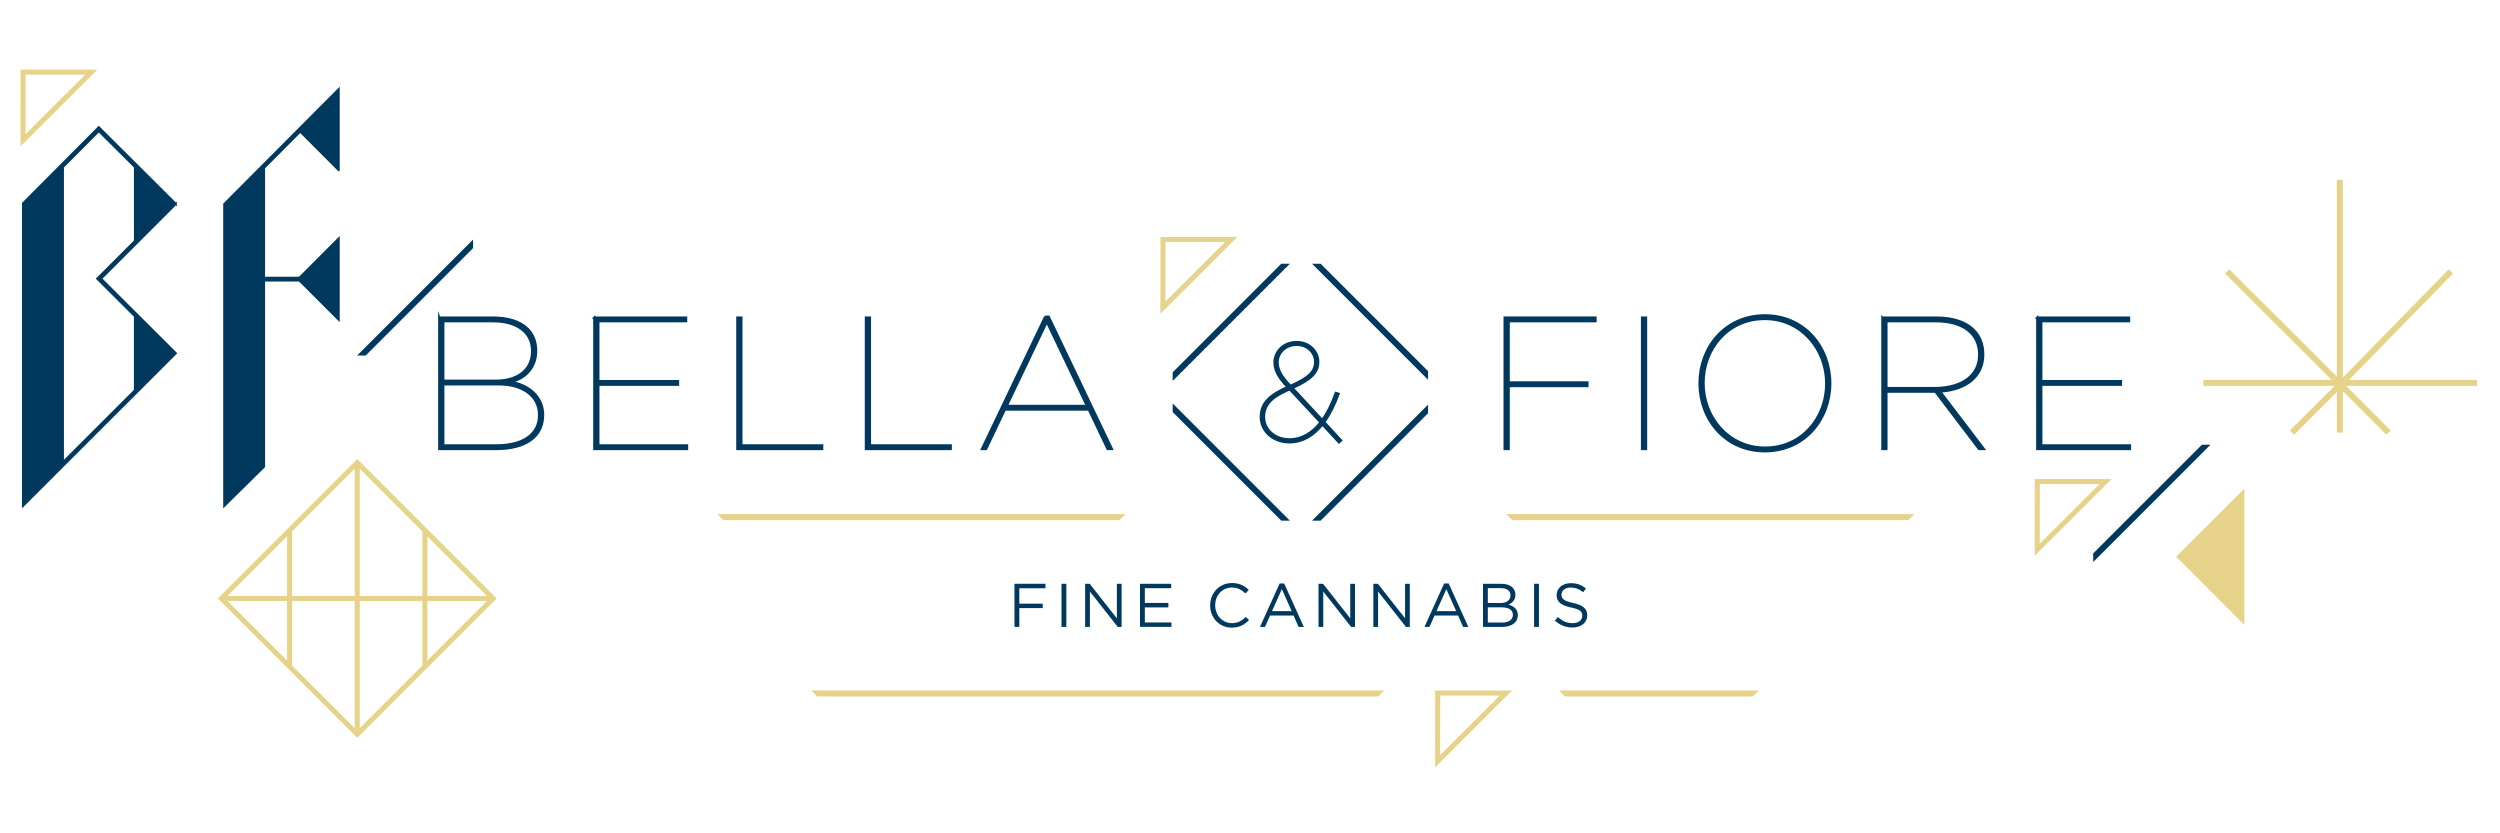
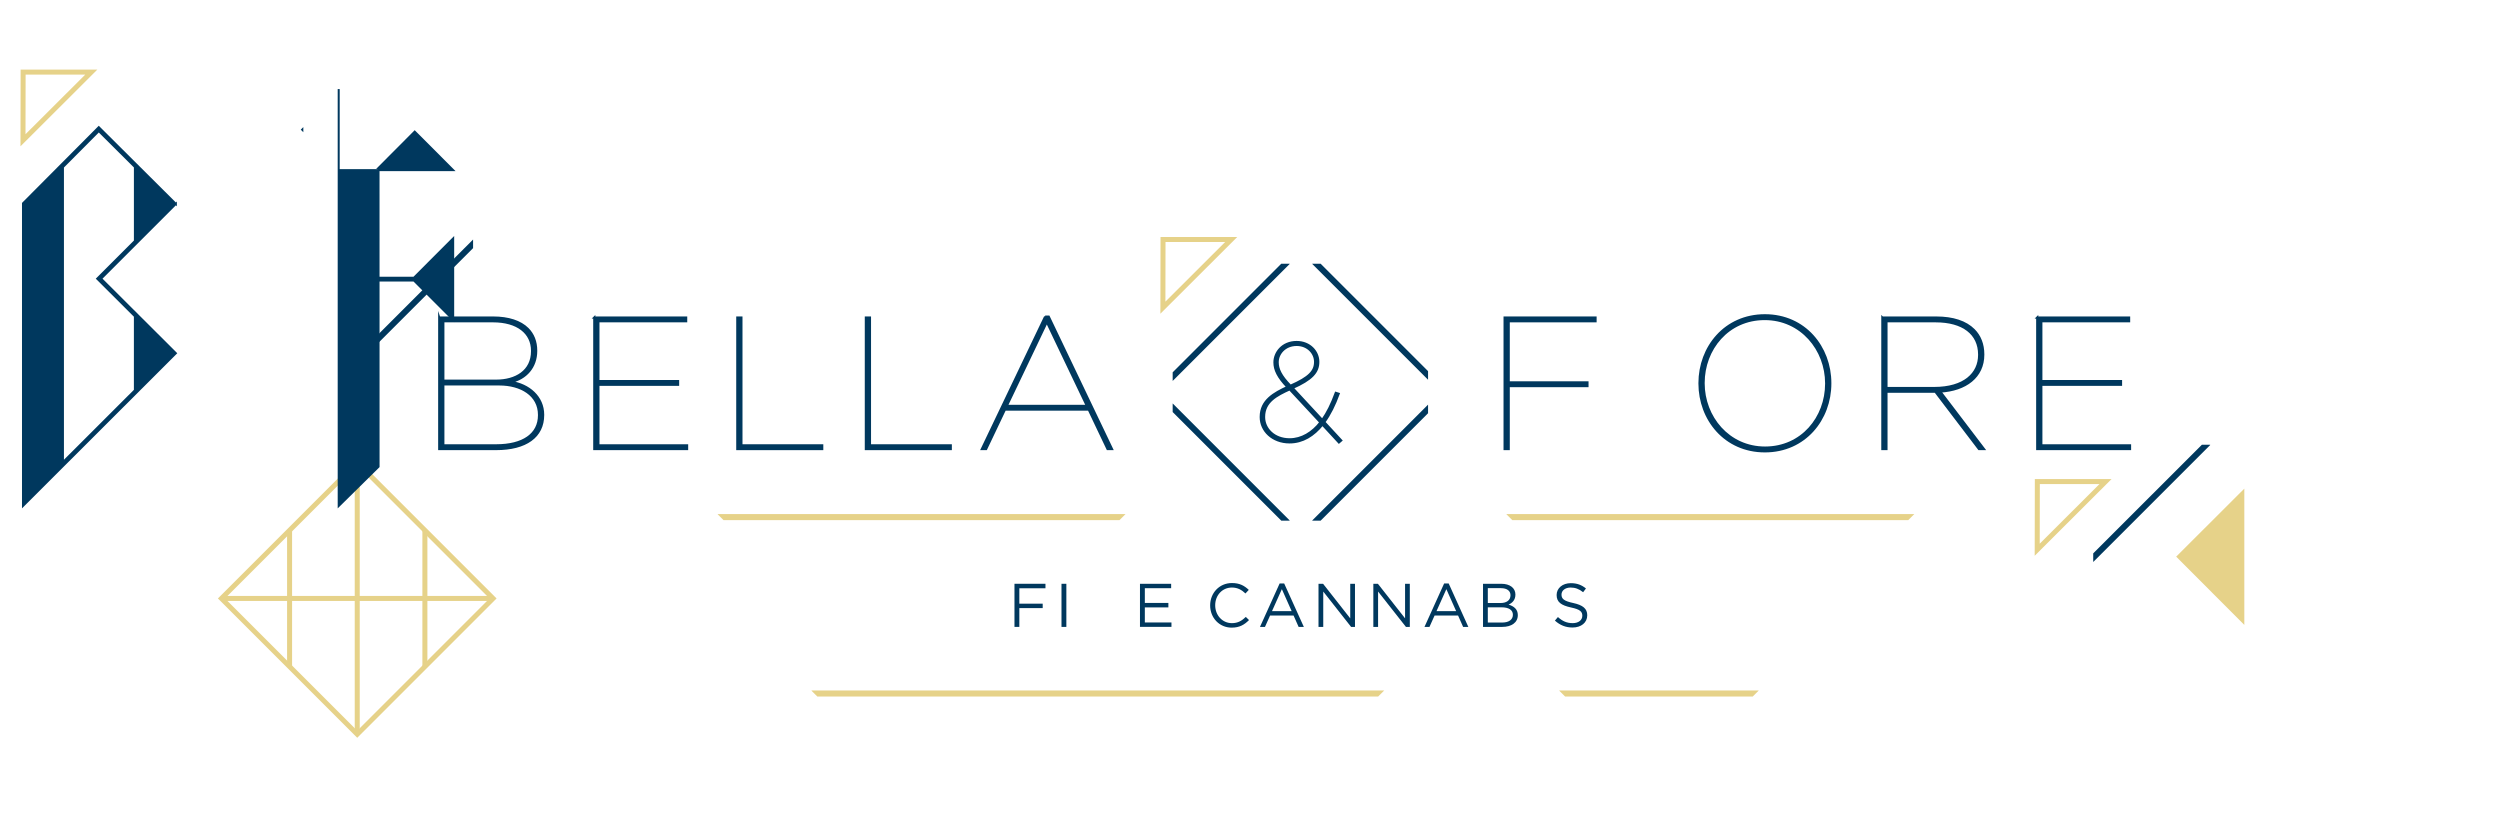
<svg xmlns="http://www.w3.org/2000/svg" id="b" data-name="Layer 1" width="300" height="100" viewBox="0 0 300 100">
  <g>
    <rect x="31.345" y="60.29" width="23.046" height="23.046" transform="translate(-38.223 51.346) rotate(-45)" fill="none" stroke="#e6d289" stroke-miterlimit="10" stroke-width=".601" />
    <line x1="42.868" y1="55.517" x2="42.868" y2="88.109" fill="none" stroke="#e6d289" stroke-miterlimit="10" stroke-width=".601" />
    <line x1="50.987" y1="63.619" x2="50.987" y2="79.976" fill="none" stroke="#e6d289" stroke-miterlimit="10" stroke-width=".601" />
    <line x1="34.75" y1="63.619" x2="34.75" y2="79.976" fill="none" stroke="#e6d289" stroke-miterlimit="10" stroke-width=".601" />
    <line x1="59.164" y1="71.813" x2="26.572" y2="71.813" fill="none" stroke="#e6d289" stroke-miterlimit="10" stroke-width=".601" />
  </g>
  <polygon points="269.319 58.634 269.319 74.991 261.141 66.797 269.319 58.634" fill="#e6d289" />
  <g>
    <path d="M125.456,70.593h-3.135v1.848h2.802v.532h-2.802v2.255h-.584v-5.175h3.719v.54Z" fill="#00385e" />
    <path d="M127.963,70.054v5.175h-.584v-5.175h.584Z" fill="#00385e" />
-     <path d="M134.025,70.054h.569v5.175h-.466l-3.342-4.244v4.244h-.569v-5.175h.547l3.26,4.148v-4.148Z" fill="#00385e" />
    <path d="M140.538,70.586h-3.157v1.767h2.824v.532h-2.824v1.811h3.194v.532h-3.778s0-5.175,0-5.175h3.741v.532Z" fill="#00385e" />
    <path d="M147.813,75.318c-1.493,0-2.595-1.176-2.595-2.669,0-1.479,1.094-2.684,2.617-2.684,.939,0,1.501,.333,2.018,.821l-.399,.429c-.436-.414-.924-.71-1.626-.71-1.146,0-2.004,.924-2.004,2.129s.865,2.144,2.004,2.144c.71,0,1.176-.274,1.671-.747l.384,.377c-.54,.547-1.131,.909-2.07,.909Z" fill="#00385e" />
    <path d="M156.462,75.229h-.628s-.606-1.368-.606-1.368h-2.817l-.614,1.368h-.599l2.358-5.212h.547l2.358,5.212Zm-2.639-4.532l-1.183,2.639h2.358l-1.175-2.639Z" fill="#00385e" />
    <path d="M162.029,70.054h.569v5.175h-.466s-3.342-4.244-3.342-4.244v4.244h-.569v-5.175h.547l3.26,4.148v-4.148Z" fill="#00385e" />
    <path d="M168.609,70.054h.569v5.175h-.466l-3.342-4.244v4.244h-.569v-5.175h.547l3.26,4.148v-4.148Z" fill="#00385e" />
    <path d="M176.202,75.229h-.628l-.606-1.368h-2.817l-.614,1.368h-.599l2.358-5.212h.547l2.358,5.212Zm-2.639-4.532l-1.183,2.639h2.358l-1.175-2.639Z" fill="#00385e" />
    <path d="M181.85,71.348c0,.68-.414,1.028-.821,1.205,.614,.185,1.109,.54,1.109,1.257,0,.895-.747,1.419-1.878,1.419h-2.299v-5.175h2.203c1.02,0,1.686,.503,1.686,1.294Zm-.591,.081c0-.518-.407-.85-1.146-.85h-1.575v1.782h1.53c.702,0,1.19-.318,1.19-.932Zm.288,2.344c0-.569-.473-.895-1.375-.895h-1.634v1.826h1.737c.784,0,1.272-.347,1.272-.932Z" fill="#00385e" />
-     <path d="M184.674,70.054v5.175h-.584v-5.175h.584Z" fill="#00385e" />
    <path d="M188.784,72.36c1.153,.251,1.686,.673,1.686,1.471,0,.895-.739,1.471-1.767,1.471-.821,0-1.493-.274-2.114-.828l.362-.429c.54,.488,1.057,.732,1.774,.732,.695,0,1.153-.362,1.153-.887,0-.488-.259-.761-1.346-.991-1.19-.259-1.737-.643-1.737-1.501,0-.828,.717-1.419,1.7-1.419,.754,0,1.294,.214,1.819,.636l-.34,.451c-.481-.392-.961-.562-1.493-.562-.673,0-1.102,.37-1.102,.843,0,.495,.266,.769,1.405,1.013Z" fill="#00385e" />
  </g>
  <g>
    <path d="M21.104,24.468L11.853,15.261,2.759,24.4V60.712l18.228-18.206,.117-.117-8.973-8.949,8.973-8.973Zm-4.917,13.486v8.879l-8.635,8.625V20.052l4.302-4.323,4.334,4.313v8.875l-4.525,4.525,4.525,4.512Z" fill="#00385e" stroke="#00385e" stroke-miterlimit="10" stroke-width=".241" />
-     <path d="M40.644,20.418V10.691l-13.689,13.743-.048,.048V60.72l4.735-4.671,.049-.049-.003-22.34h4.244l4.712,4.714v-9.765l-4.712,4.72h-4.244l-.002-13.175h-.002l4.343-4.36,4.616,4.624Zm-4.365-4.876v.035l-.018-.018,.018-.018Z" fill="#00385e" stroke="#00385e" stroke-miterlimit="10" stroke-width=".241" />
+     <path d="M40.644,20.418V10.691V60.72l4.735-4.671,.049-.049-.003-22.34h4.244l4.712,4.714v-9.765l-4.712,4.72h-4.244l-.002-13.175h-.002l4.343-4.36,4.616,4.624Zm-4.365-4.876v.035l-.018-.018,.018-.018Z" fill="#00385e" stroke="#00385e" stroke-miterlimit="10" stroke-width=".241" />
  </g>
  <polygon points="2.774 8.654 10.953 8.654 2.759 16.832 2.774 8.654" fill="none" stroke="#e6d289" stroke-miterlimit="10" stroke-width=".601" />
  <polygon points="139.563 28.743 147.742 28.743 139.548 36.921 139.563 28.743" fill="none" stroke="#e6d289" stroke-miterlimit="10" stroke-width=".601" />
  <g>
    <polygon points="244.481 57.789 252.66 57.789 244.465 65.967 244.481 57.789" fill="none" stroke="#e6d289" stroke-miterlimit="10" stroke-width=".601" />
    <g>
      <g>
        <path d="M52.706,38.103h6.473c1.827,0,3.27,.474,4.15,1.353,.654,.654,1.015,1.534,1.015,2.616v.045c0,1.94-1.24,3.315-3.045,3.721,2.165,.316,3.879,1.804,3.879,3.924v.045c0,2.594-2.075,4.082-5.638,4.082h-6.834v-15.787Zm6.834,7.578c2.346,0,4.308-1.128,4.308-3.541v-.045c0-2.143-1.737-3.541-4.691-3.541h-5.954v7.127h6.338Zm0,7.758c3.248,0,5.142-1.331,5.142-3.609v-.045c0-2.391-2.165-3.654-4.759-3.654h-6.721v7.307h6.338Z" fill="#00385e" stroke="#00385e" stroke-miterlimit="10" stroke-width=".256" />
        <path d="M71.312,38.103h11.029v.451h-10.533v7.172h9.563v.451h-9.563v7.262h10.645v.451h-11.141v-15.787Z" fill="#00385e" stroke="#00385e" stroke-miterlimit="10" stroke-width=".256" />
        <path d="M88.475,38.103h.496v15.336h9.698v.451h-10.194v-15.787Z" fill="#00385e" stroke="#00385e" stroke-miterlimit="10" stroke-width=".256" />
        <path d="M103.901,38.103h.496v15.336h9.698v.451h-10.194v-15.787Z" fill="#00385e" stroke="#00385e" stroke-miterlimit="10" stroke-width=".256" />
        <path d="M125.417,37.99h.429l7.601,15.9h-.541l-2.255-4.736h-10.059l-2.255,4.736h-.519l7.6-15.9Zm5.007,10.713l-4.804-10.059-4.804,10.059h9.608Z" fill="#00385e" stroke="#00385e" stroke-miterlimit="10" stroke-width=".256" />
      </g>
      <g>
        <path d="M180.551,38.103h10.916v.451h-10.42v7.33h9.45v.451h-9.45v7.555h-.496v-15.787Z" fill="#00385e" stroke="#00385e" stroke-miterlimit="10" stroke-width=".256" />
-         <path d="M197.037,38.103h.496v15.787h-.496v-15.787Z" fill="#00385e" stroke="#00385e" stroke-miterlimit="10" stroke-width=".256" />
        <path d="M203.938,46.019v-.045c0-4.308,3.067-8.142,7.849-8.142s7.849,3.834,7.849,8.142v.045c0,4.308-3.067,8.142-7.849,8.142s-7.849-3.834-7.849-8.142Zm15.201,.023v-.045c0-4.037-2.977-7.713-7.375-7.713-4.421,0-7.33,3.609-7.33,7.668v.045c0,4.037,2.977,7.713,7.375,7.713,4.421,0,7.33-3.609,7.33-7.668Z" fill="#00385e" stroke="#00385e" stroke-miterlimit="10" stroke-width=".256" />
        <path d="M225.882,38.103h6.45c2.052,0,3.564,.519,4.533,1.488,.722,.722,1.128,1.714,1.128,2.932v.045c0,2.661-2.12,4.24-5.165,4.42l5.255,6.901h-.609l-5.233-6.879h-5.864v6.879h-.496v-15.787Zm6.202,8.458c3.654,0,5.413-1.737,5.413-3.969v-.045c0-2.503-1.94-3.992-5.21-3.992h-5.909v8.006h5.706Z" fill="#00385e" stroke="#00385e" stroke-miterlimit="10" stroke-width=".256" />
        <path d="M244.465,38.103h11.029v.451h-10.533v7.172h9.563v.451h-9.563v7.262h10.645v.451h-11.141v-15.787Z" fill="#00385e" stroke="#00385e" stroke-miterlimit="10" stroke-width=".256" />
      </g>
      <path d="M158.693,50.922c-1.065,1.331-2.379,2.146-3.943,2.146-2.046,0-3.444-1.398-3.444-3.011v-.033c0-1.963,1.597-2.828,3.211-3.577-1.165-1.214-1.564-2.096-1.564-2.944v-.033c0-1.131,.932-2.412,2.645-2.412,1.58,0,2.579,1.165,2.579,2.346v.033c0,1.214-.765,2.08-3.094,3.111l3.593,3.876c.632-.898,1.131-1.913,1.63-3.261l.316,.1c-.482,1.314-1.048,2.462-1.73,3.394l2.03,2.196-.25,.216-1.98-2.146Zm-.216-.233l-3.71-3.993c-1.564,.715-3.094,1.481-3.094,3.327v.033c0,1.414,1.214,2.678,3.078,2.678,1.464,0,2.745-.798,3.726-2.046Zm-.649-7.253v-.033c0-.998-.848-2.03-2.229-2.03-1.447,0-2.296,1.081-2.296,2.079v.033c0,.782,.366,1.63,1.547,2.828,2.279-.998,2.978-1.763,2.978-2.878Z" fill="#00385e" stroke="#00385e" stroke-miterlimit="10" stroke-width=".292" />
      <g>
        <polygon points="158.474 31.646 157.488 31.646 157.465 31.669 171.367 45.571 171.367 44.538 158.474 31.646" fill="#00385e" />
        <polygon points="157.488 62.479 158.474 62.479 171.367 49.587 171.367 48.554 157.465 62.456 157.488 62.479" fill="#00385e" />
        <polygon points="154.764 62.456 140.721 48.413 140.72 48.414 140.72 49.445 153.755 62.479 154.741 62.479 154.764 62.456" fill="#00385e" />
        <polygon points="154.764 31.669 154.741 31.646 153.754 31.646 140.72 44.68 140.72 45.711 140.721 45.712 154.764 31.669" fill="#00385e" />
      </g>
    </g>
    <polygon points="42.892 42.668 43.878 42.668 56.77 29.776 56.77 28.743 42.868 42.645 42.892 42.668" fill="#00385e" />
    <polygon points="265.23 53.395 265.207 53.372 264.221 53.372 251.186 66.406 251.186 67.437 251.187 67.438 265.23 53.395" fill="#00385e" />
  </g>
-   <polygon points="172.529 83.168 180.707 83.168 172.513 91.346 172.529 83.168" fill="none" stroke="#e6d289" stroke-miterlimit="10" stroke-width=".601" />
  <polygon points="97.384 82.889 98.082 83.586 165.374 83.587 166.104 82.857 97.384 82.856 97.384 82.889" fill="#e6d289" />
  <polygon points="187.116 82.889 187.814 83.586 210.325 83.587 211.055 82.857 187.116 82.856 187.116 82.889" fill="#e6d289" />
  <polygon points="86.127 61.721 86.825 62.418 134.334 62.419 135.064 61.689 86.127 61.688 86.127 61.721" fill="#e6d289" />
  <polygon points="180.78 61.721 181.477 62.418 228.987 62.419 229.717 61.689 180.78 61.688 180.78 61.721" fill="#e6d289" />
-   <polygon points="294.362 32.82 293.852 32.309 281.142 45.31 281.142 21.575 280.421 21.575 280.421 45.188 267.512 32.31 267.001 32.82 279.799 45.586 264.407 45.586 264.407 46.308 280.143 46.308 274.796 51.645 275.306 52.156 280.421 47.05 280.421 51.901 281.142 51.901 281.142 46.933 286.366 52.166 286.877 51.656 281.539 46.308 297.241 46.308 297.241 45.586 281.887 45.586 294.362 32.82" fill="#e6d289" />
</svg>